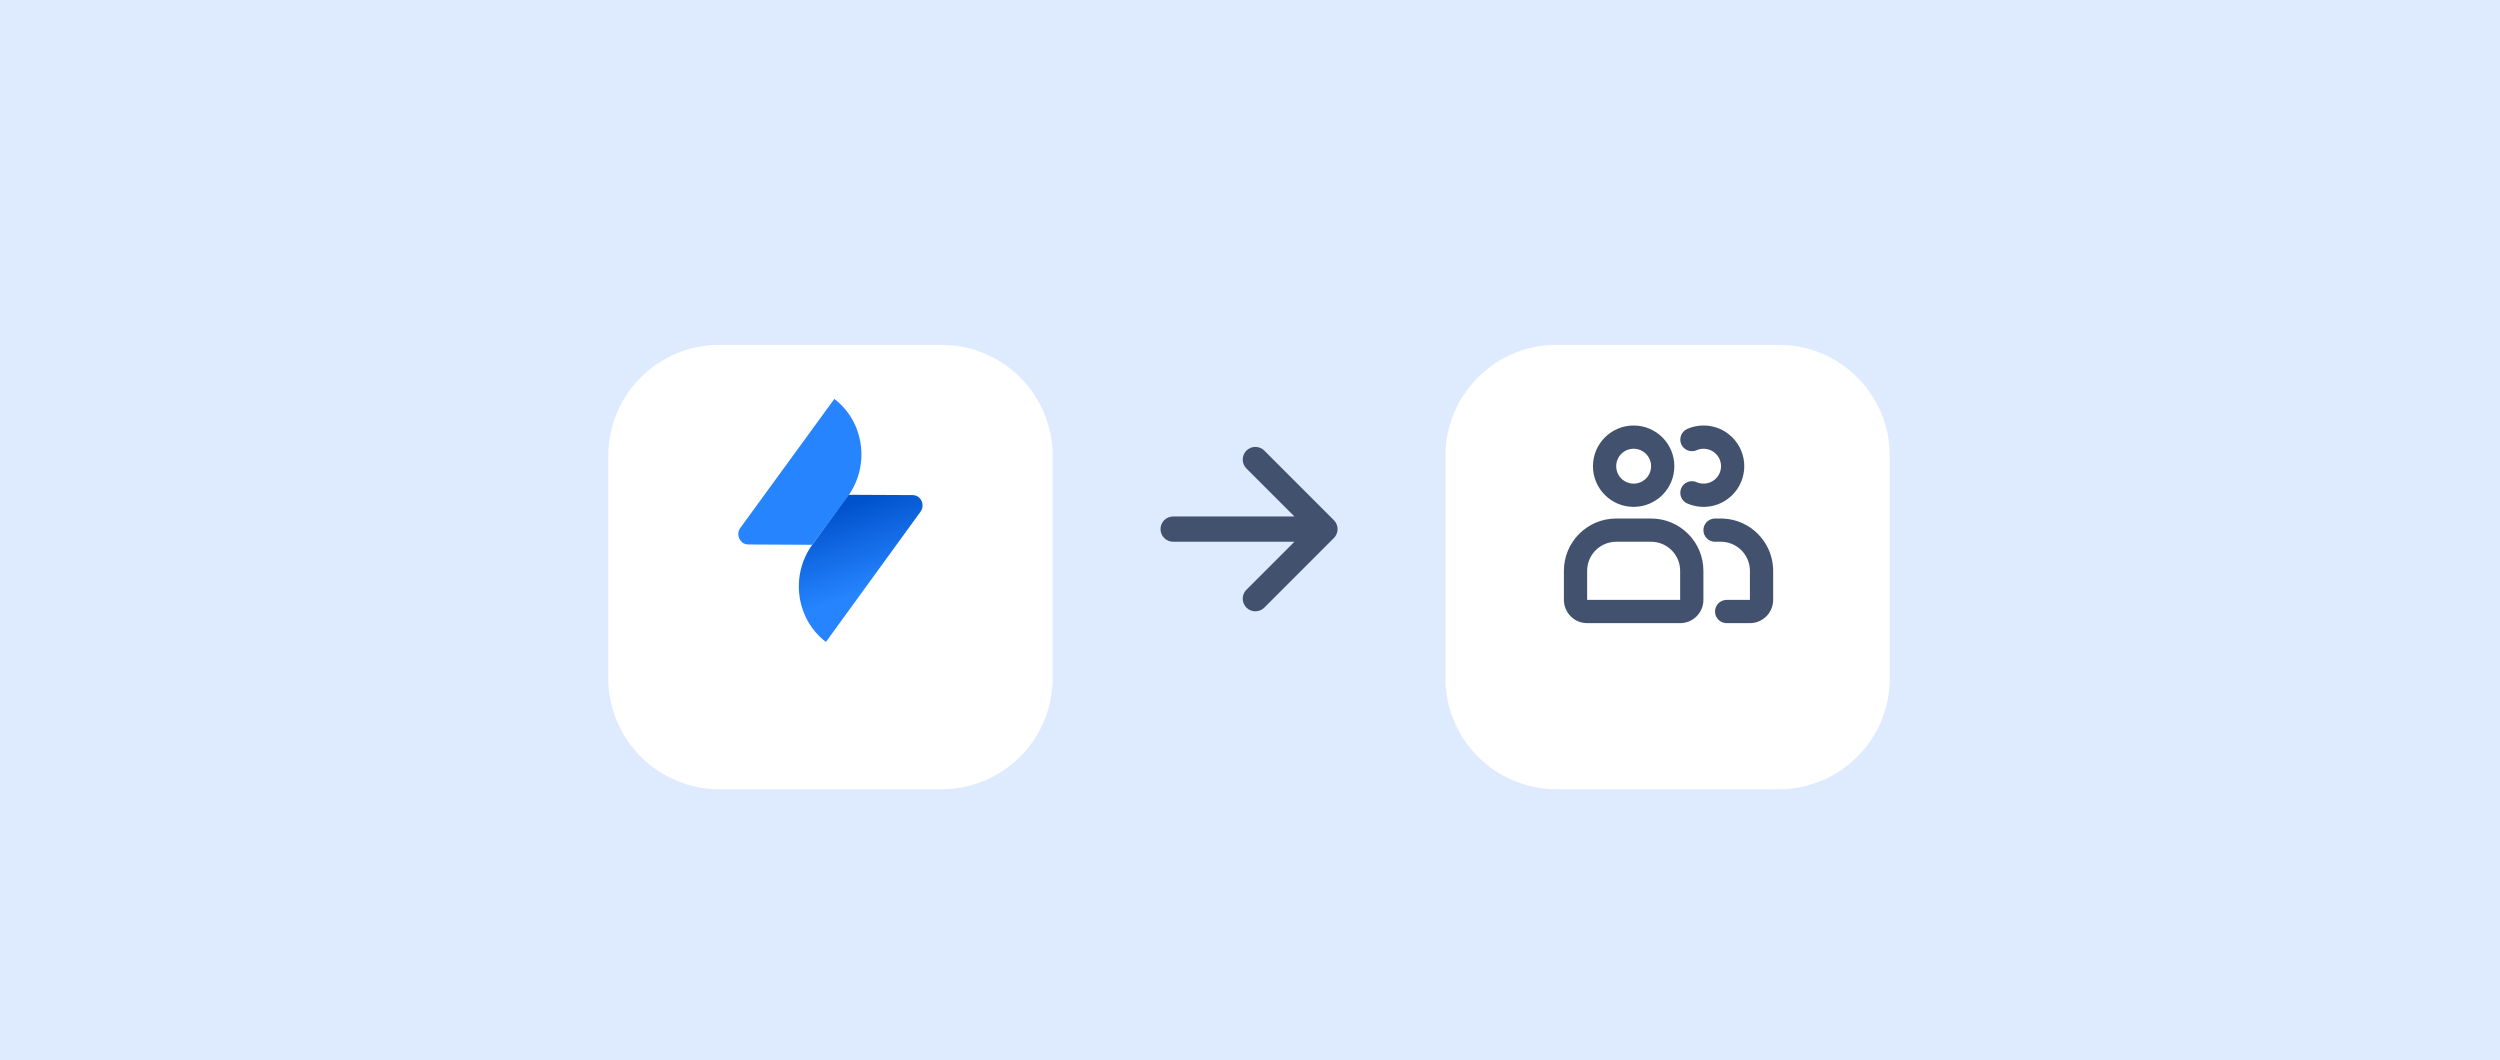
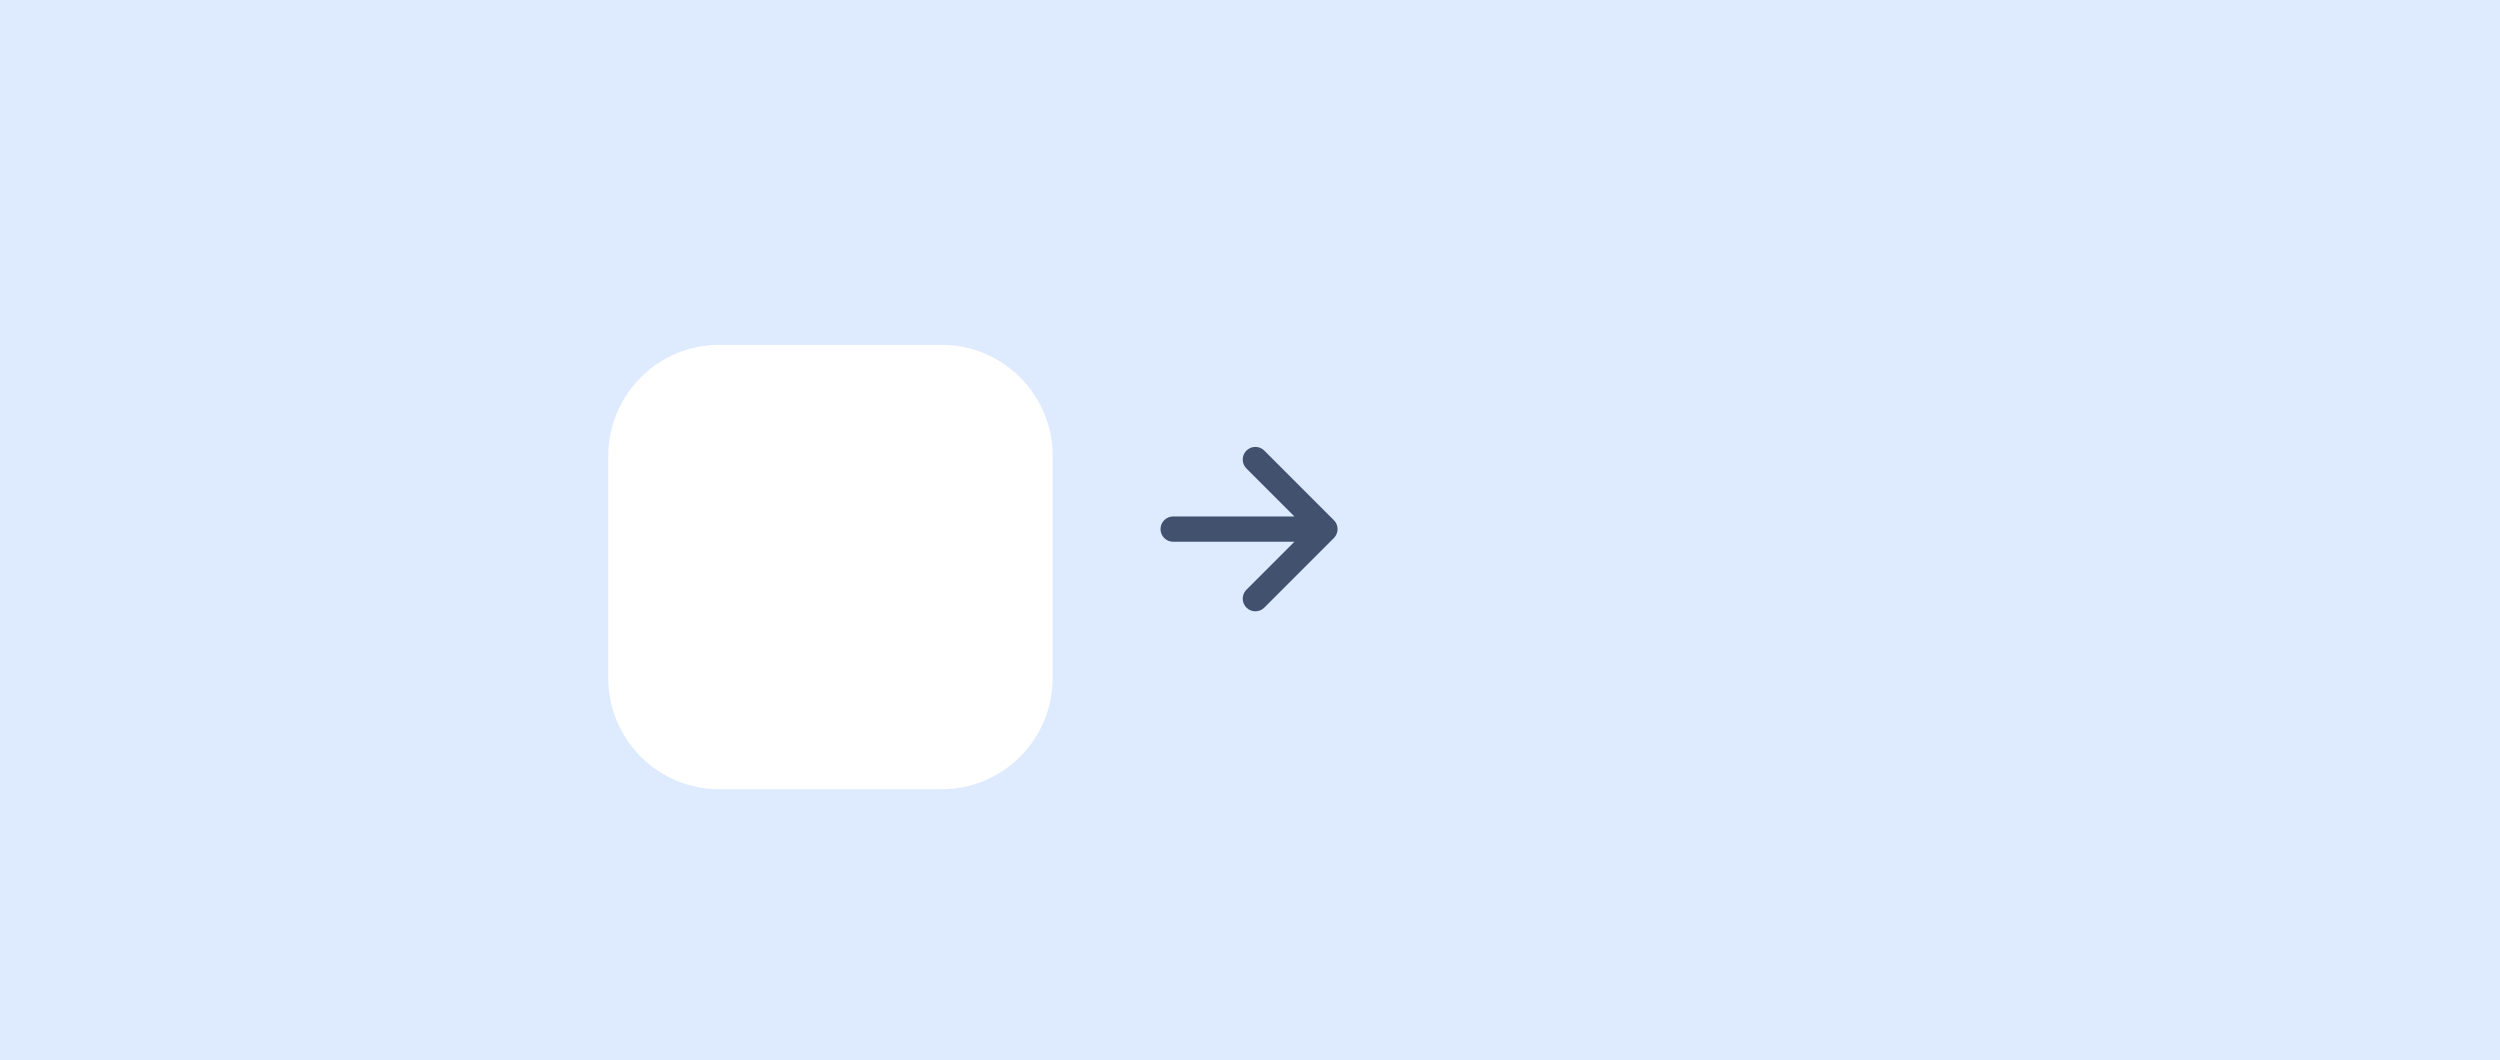
<svg xmlns="http://www.w3.org/2000/svg" width="448" height="190" viewBox="0 0 448 190" fill="none">
  <rect width="448" height="190" fill="#DEEBFF" />
  <g filter="url(#filter0_dd)">
    <path d="M109 74.908C109 63.913 117.913 55 128.908 55H168.724C179.719 55 188.632 63.913 188.632 74.908V114.724C188.632 125.719 179.719 134.632 168.724 134.632H128.908C117.913 134.632 109 125.719 109 114.724V74.908Z" fill="white" />
  </g>
  <rect width="49.77" height="49.77" transform="translate(123.931 69.931)" fill="white" fill-opacity="0.01" />
-   <path d="M152.028 88.664L163.539 88.722C164.992 88.722 165.83 90.445 164.992 91.652L148.005 115.035C142.641 110.956 141.579 103.142 145.546 97.627L152.028 88.664Z" fill="url(#paint0_linear)" />
-   <path d="M145.547 97.627L134.092 97.569C132.639 97.569 131.801 95.846 132.639 94.639L149.514 71.486C154.878 75.565 155.94 83.379 151.973 88.894L145.547 97.627Z" fill="#2684FF" />
  <rect width="54.395" height="54.395" transform="translate(196.631 67.618)" fill="white" fill-opacity="0.01" />
  <path fill-rule="evenodd" clip-rule="evenodd" d="M223.359 80.748C223.149 80.958 222.982 81.208 222.867 81.483C222.753 81.758 222.695 82.053 222.695 82.35C222.695 82.648 222.753 82.943 222.867 83.218C222.982 83.493 223.149 83.743 223.359 83.953L231.956 92.549H210.23C209.629 92.549 209.052 92.788 208.627 93.213C208.202 93.638 207.963 94.215 207.963 94.816C207.963 95.417 208.202 95.993 208.627 96.418C209.052 96.844 209.629 97.082 210.23 97.082H231.956L223.359 105.679C223.149 105.889 222.982 106.139 222.867 106.414C222.753 106.689 222.695 106.984 222.695 107.281C222.695 107.579 222.753 107.874 222.867 108.149C222.982 108.424 223.149 108.673 223.359 108.884C224.243 109.767 225.68 109.767 226.566 108.884L239.029 96.418C239.44 96.009 239.678 95.458 239.694 94.879V94.75C239.677 94.172 239.44 93.622 239.029 93.213L226.566 80.748C226.356 80.537 226.106 80.37 225.831 80.256C225.556 80.142 225.261 80.083 224.963 80.083C224.665 80.083 224.37 80.142 224.095 80.256C223.82 80.37 223.57 80.537 223.359 80.748Z" fill="#42526E" />
  <g filter="url(#filter1_dd)">
-     <path d="M259.026 74.908C259.026 63.913 267.939 55 278.934 55H318.75C329.744 55 338.657 63.913 338.657 74.908V114.724C338.657 125.719 329.744 134.632 318.75 134.632H278.934C267.939 134.632 259.026 125.719 259.026 114.724V74.908Z" fill="white" />
-   </g>
-   <rect width="50" height="50" transform="translate(274 70)" fill="white" fill-opacity="0.01" />
-   <path d="M295.875 92.917C301.053 92.917 305.25 97.114 305.25 102.292V107.5C305.25 109.801 303.385 111.667 301.083 111.667H284.417C282.115 111.667 280.25 109.801 280.25 107.5V102.292C280.25 97.114 284.447 92.917 289.625 92.917H295.875ZM308.375 92.917L308.816 92.927C313.638 93.15 317.509 97.017 317.739 101.837L317.75 102.292V107.5L317.739 107.811C317.587 109.859 315.956 111.496 313.91 111.654L313.583 111.667H309.417L309.174 111.653C308.138 111.532 307.333 110.652 307.333 109.583C307.333 108.515 308.138 107.634 309.174 107.514L309.417 107.5H313.583V102.292L313.572 101.949C313.403 99.346 311.321 97.263 308.717 97.094L308.375 97.083H307.333L307.09 97.069C306.054 96.949 305.25 96.068 305.25 95C305.25 93.932 306.054 93.051 307.09 92.931L307.333 92.917H308.375ZM295.875 97.083H289.625C286.749 97.083 284.417 99.415 284.417 102.292V107.5H301.083V102.292C301.083 99.415 298.751 97.083 295.875 97.083ZM292.75 76.25C296.777 76.25 300.042 79.515 300.042 83.542C300.042 87.569 296.777 90.833 292.75 90.833C288.723 90.833 285.458 87.569 285.458 83.542C285.458 79.515 288.723 76.25 292.75 76.25ZM302.354 76.863C305.083 75.667 308.297 76.244 310.439 78.386C313.287 81.234 313.287 85.85 310.439 88.698C308.297 90.84 305.083 91.417 302.354 90.221C301.301 89.759 300.821 88.531 301.283 87.477C301.711 86.498 302.801 86.014 303.799 86.32L304.3 86.51C305.406 86.875 306.645 86.599 307.493 85.752C308.713 84.531 308.713 82.553 307.493 81.332C306.651 80.49 305.423 80.212 304.323 80.567L303.799 80.764C302.801 81.069 301.711 80.585 301.282 79.607C300.821 78.553 301.301 77.324 302.354 76.863ZM292.75 80.417C291.024 80.417 289.625 81.816 289.625 83.542C289.625 85.267 291.024 86.667 292.75 86.667C294.476 86.667 295.875 85.267 295.875 83.542C295.875 81.816 294.476 80.417 292.75 80.417Z" fill="#42526E" />
+     </g>
  <defs>
    <filter id="filter0_dd" x="97.668" y="50.467" width="102.296" height="102.296" filterUnits="userSpaceOnUse" color-interpolation-filters="sRGB">
      <feFlood flood-opacity="0" result="BackgroundImageFix" />
      <feColorMatrix in="SourceAlpha" type="matrix" values="0 0 0 0 0 0 0 0 0 0 0 0 0 0 0 0 0 0 127 0" />
      <feOffset />
      <feGaussianBlur stdDeviation="1.133" />
      <feColorMatrix type="matrix" values="0 0 0 0 0.035 0 0 0 0 0.118 0 0 0 0 0.259 0 0 0 0.31 0" />
      <feBlend mode="normal" in2="BackgroundImageFix" result="effect1_dropShadow" />
      <feColorMatrix in="SourceAlpha" type="matrix" values="0 0 0 0 0 0 0 0 0 0 0 0 0 0 0 0 0 0 127 0" />
      <feOffset dy="6.799" />
      <feGaussianBlur stdDeviation="5.666" />
      <feColorMatrix type="matrix" values="0 0 0 0 0.035 0 0 0 0 0.118 0 0 0 0 0.259 0 0 0 0.2 0" />
      <feBlend mode="normal" in2="effect1_dropShadow" result="effect2_dropShadow" />
      <feBlend mode="normal" in="SourceGraphic" in2="effect2_dropShadow" result="shape" />
    </filter>
    <filter id="filter1_dd" x="247.694" y="50.467" width="102.296" height="102.296" filterUnits="userSpaceOnUse" color-interpolation-filters="sRGB">
      <feFlood flood-opacity="0" result="BackgroundImageFix" />
      <feColorMatrix in="SourceAlpha" type="matrix" values="0 0 0 0 0 0 0 0 0 0 0 0 0 0 0 0 0 0 127 0" />
      <feOffset />
      <feGaussianBlur stdDeviation="1.133" />
      <feColorMatrix type="matrix" values="0 0 0 0 0.035 0 0 0 0 0.118 0 0 0 0 0.259 0 0 0 0.31 0" />
      <feBlend mode="normal" in2="BackgroundImageFix" result="effect1_dropShadow" />
      <feColorMatrix in="SourceAlpha" type="matrix" values="0 0 0 0 0 0 0 0 0 0 0 0 0 0 0 0 0 0 127 0" />
      <feOffset dy="6.799" />
      <feGaussianBlur stdDeviation="5.666" />
      <feColorMatrix type="matrix" values="0 0 0 0 0.035 0 0 0 0 0.118 0 0 0 0 0.259 0 0 0 0.2 0" />
      <feBlend mode="normal" in2="effect1_dropShadow" result="effect2_dropShadow" />
      <feBlend mode="normal" in="SourceGraphic" in2="effect2_dropShadow" result="shape" />
    </filter>
    <linearGradient id="paint0_linear" x1="151.593" y1="90.426" x2="156.682" y2="105.391" gradientUnits="userSpaceOnUse">
      <stop stop-color="#0052CC" />
      <stop offset="1" stop-color="#2684FF" />
    </linearGradient>
  </defs>
</svg>